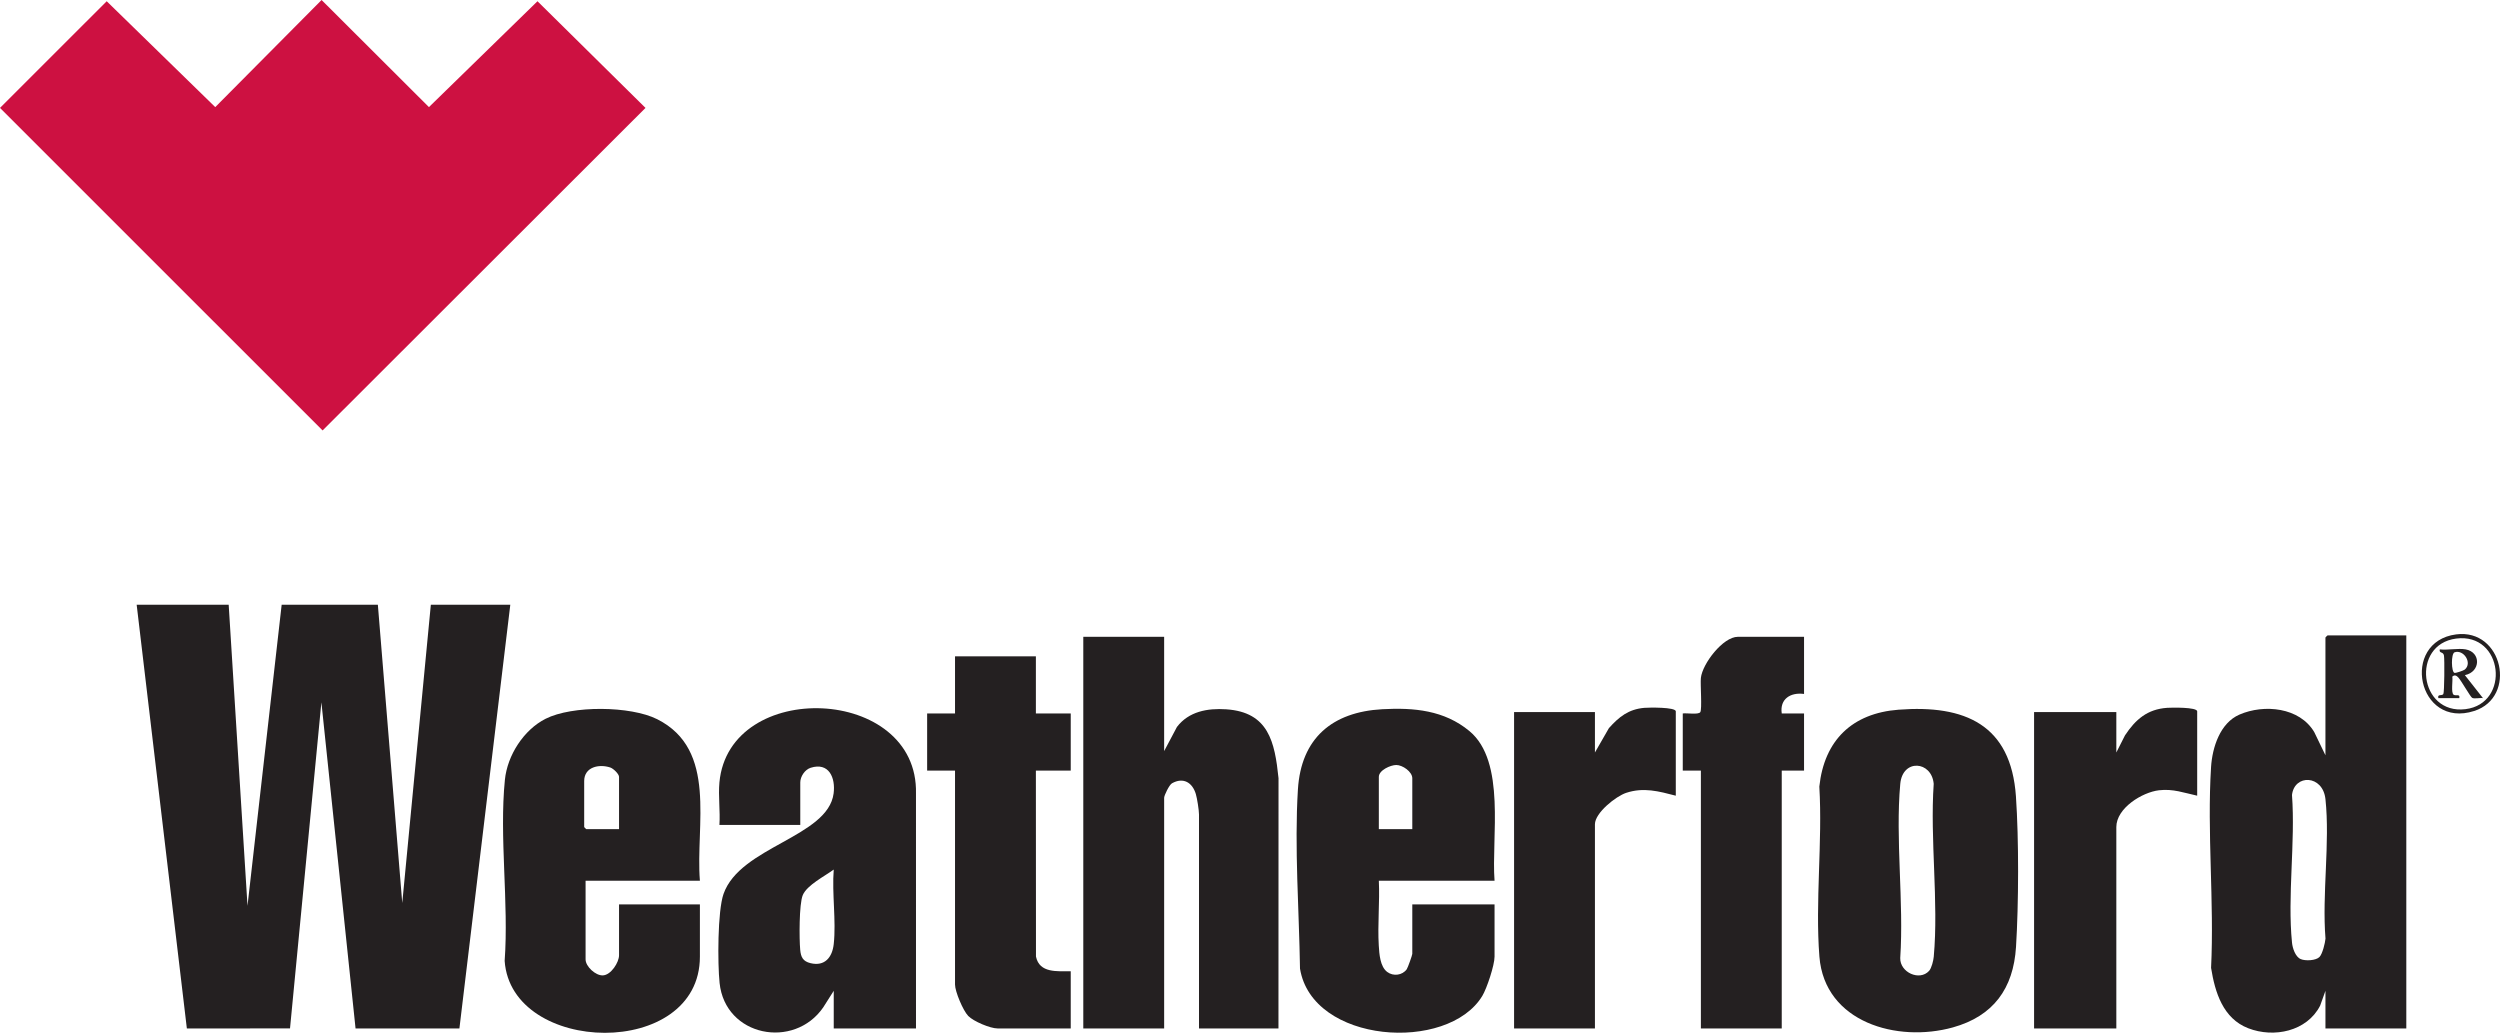
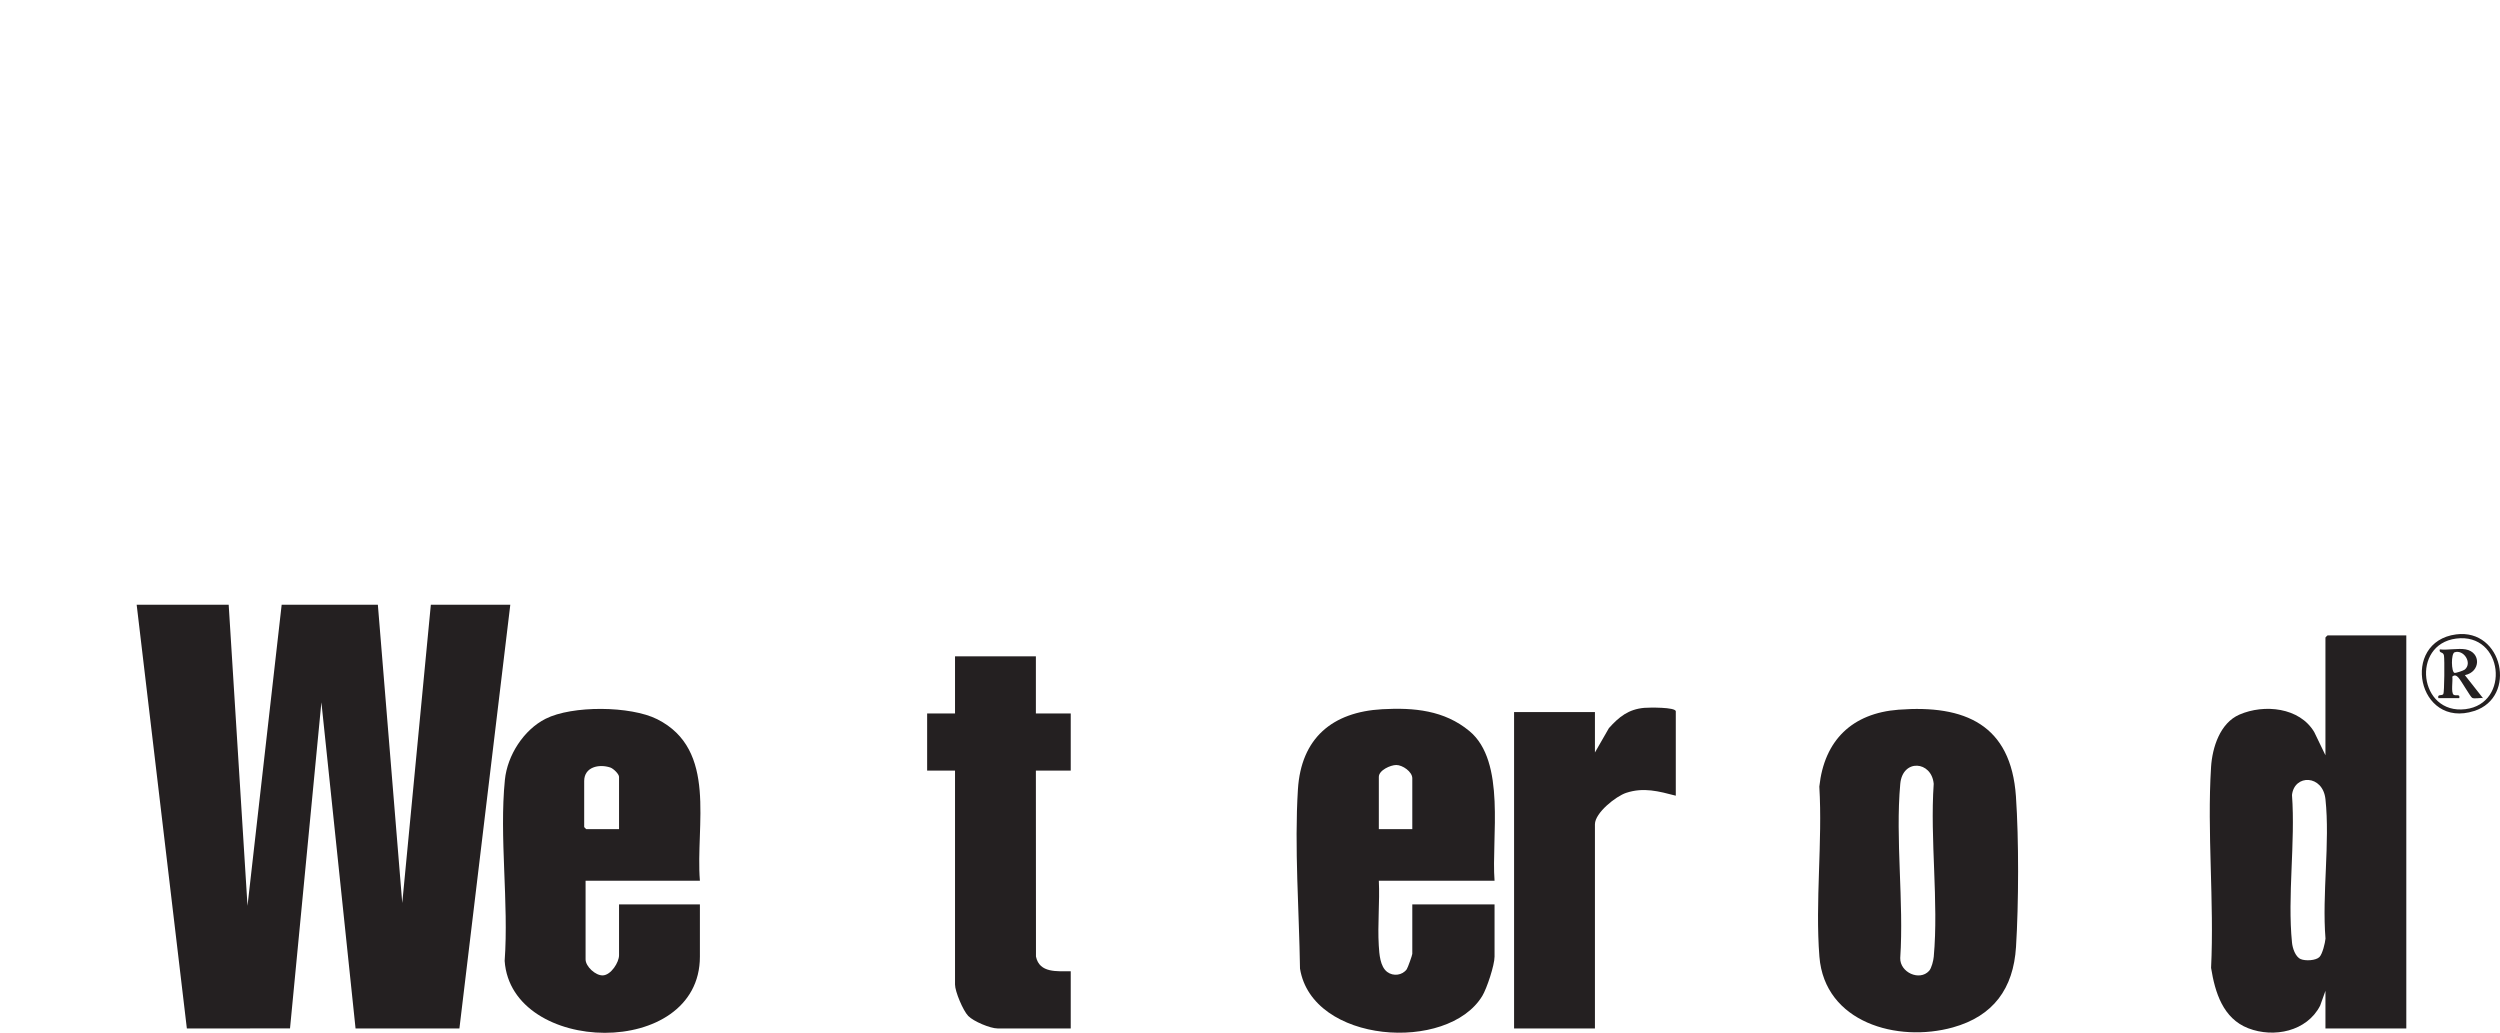
<svg xmlns="http://www.w3.org/2000/svg" id="b" width="1792.475" height="740.526" viewBox="0 0 1792.475 740.526">
  <defs>
    <style>.d{fill:#cd1141;}.e{fill:#242021;}</style>
  </defs>
  <g id="c">
-     <polygon class="d" points="230.574 0 307.541 76.798 385.371 .892 462.82 77.37 231.299 308.626 0 77.37 76.503 .892 154.332 76.798 230.574 0" />
    <polygon class="e" points="163.965 433.606 177.46 649.455 201.949 433.606 270.92 433.606 288.412 647.457 308.904 433.606 365.879 433.606 329.395 737.38 254.927 737.38 230.437 503.543 207.937 737.371 133.973 737.386 97.993 433.606 163.965 433.606" />
    <path class="e" d="M1725.299,455.589v281.791h-57.975v-26.98l-3.819,10.671c-9.469,18.413-33.105,23.313-51.527,16.179-18.088-7.005-23.834-25.638-26.654-43.302,2.327-47.187-2.968-97.116-.013-143.977.882-13.989,6.394-31.558,20.348-37.616,17.651-7.663,43.22-5.26,53.694,12.657l7.971,16.513v-84.437c0-.106,1.393-1.499,1.499-1.499h56.476ZM1663.051,686.144c2.125-2.17,4.03-9.984,4.308-13.181-2.573-31.82,3.318-68.764-.029-99.968-1.892-17.637-22.289-18.05-23.995-2.99,2.501,33.883-3.356,72.599.013,105.906.39,3.858,2.346,10.077,6.232,11.756,3.349,1.447,10.914,1.088,13.471-1.523Z" />
-     <path class="e" d="M834.679,456.588v81.939l9.174-17.309c8.47-11.115,21.928-13.55,35.294-12.656,30.39,2.033,34.846,23.292,37.539,49.409l-.042,179.409h-56.976v-153.386c0-3.049-1.332-11.552-2.278-14.71-2.475-8.264-9.034-12.221-17.104-7.661-1.965,1.11-5.608,8.669-5.608,10.381v165.377h-57.975v-280.791h57.975Z" />
-     <path class="e" d="M515.815,561.011c6.869-74.712,142.798-69.643,140.93,8.004l.01,168.365h-58.975v-26.98l-7.564,11.924c-20.914,30.279-70.27,20.918-74.278-17.543-1.445-13.862-1.513-51.485,2.838-63.868,11.924-33.932,74.807-40.724,78.916-71.99,1.484-11.294-3.369-22.588-16.452-18.434-4.185,1.329-7.45,6.291-7.45,10.522v30.477h-57.975c.66-9.85-.893-20.76,0-30.477ZM597.78,676.925c1.826-16.675-1.359-36.449,0-53.46-6.339,4.68-19.13,11.099-22.184,18.293-2.704,6.369-2.569,31.454-1.859,39.215.487,5.312,1.981,8.287,7.398,9.607,10.208,2.488,15.609-4.196,16.645-13.654Z" />
    <path class="e" d="M1071.578,631.459h-82.965c.731,15.25-.966,31.354-.042,46.507.369,6.052.923,15.071,6.058,18.922,4.386,3.289,10.846,2.439,14-1.951.749-1.043,3.974-10.152,3.974-11.017v-35.474h58.975v37.472c0,6.049-5.479,22.707-8.797,28.178-24.753,40.815-122.035,34.202-130.694-19.634-.626-41.5-4.077-87.106-1.491-128.497,2.291-36.663,24.575-55.481,60.475-57.457,22.767-1.253,44.444.755,62.431,15.614,26.55,21.933,15.683,76.777,18.076,107.336ZM1012.603,594.486v-36.473c0-4.69-6.98-9.528-11.5-9.514-4.107.012-12.49,3.736-12.49,8.515v37.472h23.99Z" />
    <path class="e" d="M1361.251,508.846c47.68-3.636,80.606,10.744,84.157,62.168,2.127,30.798,1.983,77.059.052,107.951-1.866,29.858-16.297,49.604-45.263,57.674-39.791,11.087-91.968-3.503-95.702-50.738-3.102-39.231,2.317-82.293-.055-121.932,3.533-33.229,23.56-52.588,56.811-55.124ZM1383.138,696.108c1.801-1.98,3.097-7.414,3.345-10.149,3.573-39.347-2.761-84.04-.033-123.955-1.469-16.507-22.334-18.18-23.978.025-3.589,39.737,2.649,84.612-.021,124.892-.27,10.252,13.835,16.722,20.687,9.187Z" />
    <path class="e" d="M501.821,631.459h-81.965v56.458c0,4.993,7.099,11.654,12.408,11.429,5.848-.248,11.582-9.358,11.582-14.427v-36.473h57.975v37.472c0,73.928-135.268,70.68-139.986,3.043,3.026-41.666-3.944-88.808.167-129.827,1.757-17.533,13.423-35.798,29.182-43.773,19.106-9.67,60.93-9.301,80.028.307,43.6,21.936,27.353,76.035,30.61,115.791ZM443.846,594.486v-37.472c0-2.057-4.03-5.975-6.271-6.722-8.084-2.696-18.718-.406-18.718,9.72v32.975c0,.106,1.393,1.499,1.499,1.499h23.49Z" />
    <path class="e" d="M742.718,470.578v40.97h24.989v40.97h-24.989l.064,133.337c2.515,12.043,15.236,10.409,24.925,10.557v40.97h-52.478c-5.236,0-17.248-5.049-21.026-8.959-3.703-3.832-9.461-17.484-9.461-22.518v-153.386h-19.991v-40.97h19.991v-40.97h57.975Z" />
-     <path class="e" d="M1293.483,456.588v40.97c-9.635-1.307-17.527,3.546-15.993,13.99h15.993v40.97h-15.993v184.863h-57.975v-184.863h-12.994v-40.97c2.724-.446,11.181,1.041,12.558-.936,1.407-2.02-.053-20.095.43-24.551,1.106-10.194,15.853-29.472,26.495-29.472h47.48Z" />
-     <path class="e" d="M1575.363,570.504c-9.504-2.064-17.282-5.073-27.38-3.89-12.053,1.412-30.595,12.795-30.595,26.373v144.393h-58.975v-226.831h58.975v28.978l6.212-12.276c7.542-11.401,15.998-18.745,30.227-19.745,2.826-.199,21.536-.609,21.536,2.543v60.455Z" />
    <path class="e" d="M1201.523,570.504c-12.219-3.15-22.971-6.173-35.537-2.051-7.366,2.417-22.438,14.358-22.438,22.535v146.391h-57.975v-226.831h57.975v28.978l10.02-17.463c7.296-8.148,14.105-13.566,25.429-14.55,2.975-.258,22.526-.625,22.526,2.534v60.455Z" />
    <path class="e" d="M1761.039,454.853c33.388-4.343,44.008,44.91,12.951,54.907-40.745,13.116-53.174-49.674-12.951-54.907ZM1761.044,457.849c-32.556,4.21-26.691,54.689,6.653,50.615,32.471-3.967,27.213-54.994-6.653-50.615Z" />
    <path class="e" d="M1767.781,465.582c11.27,1.999,10.86,16.216-.495,18.482l12.985,16.487c-2.078-.369-6.192.703-7.781-.216-1.264-.73-7.799-12.324-9.867-14.55-1.242-1.337-2.685-2.241-4.352-.634.506,2.825-1.076,11.514.967,12.969,1.535,1.093,4.787-.954,4.046,2.436h-14.994c-.914-3.166,2.547-1.436,3.556-2.921.777-1.143.929-24.897.463-27.585-.539-3.109-3.682-1.33-3.02-4.468,5.596.688,13.195-.94,18.492,0ZM1759.927,467.687c-2.661.888-2.402,14.214-.063,14.778.868.209,6.442-1.611,7.392-2.419,5.553-4.72-.801-14.538-7.328-12.36Z" />
  </g>
</svg>